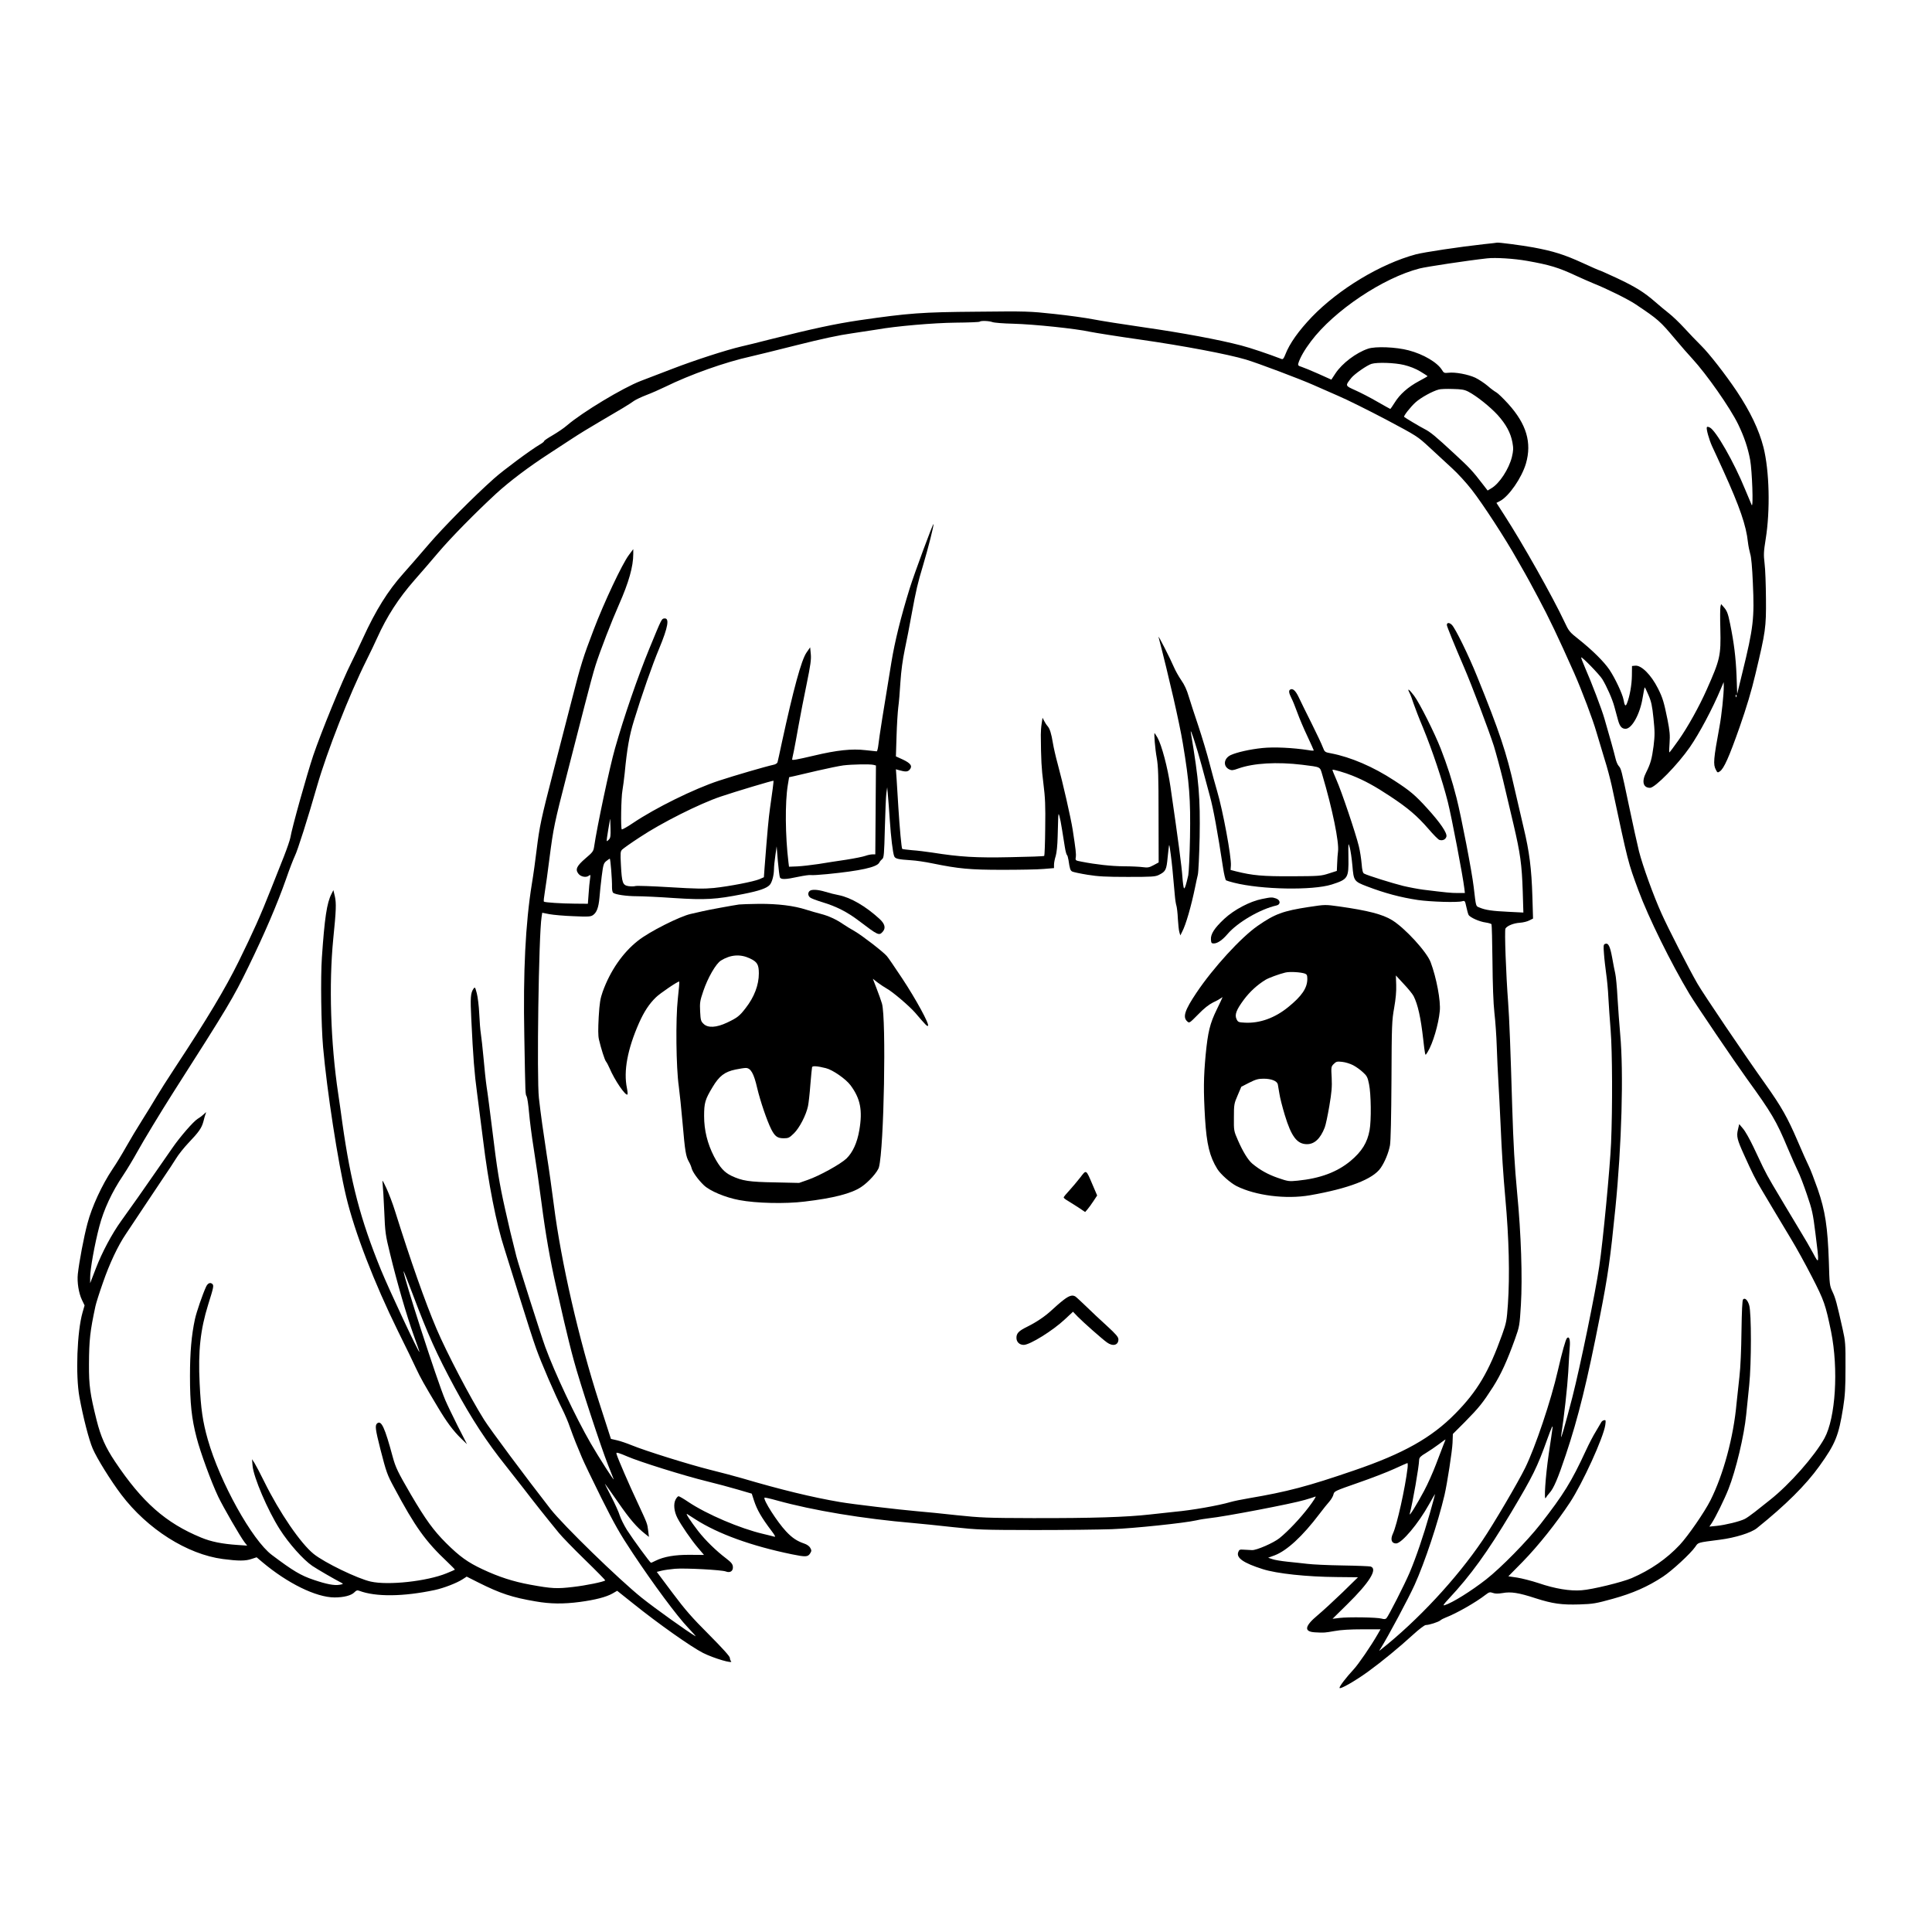
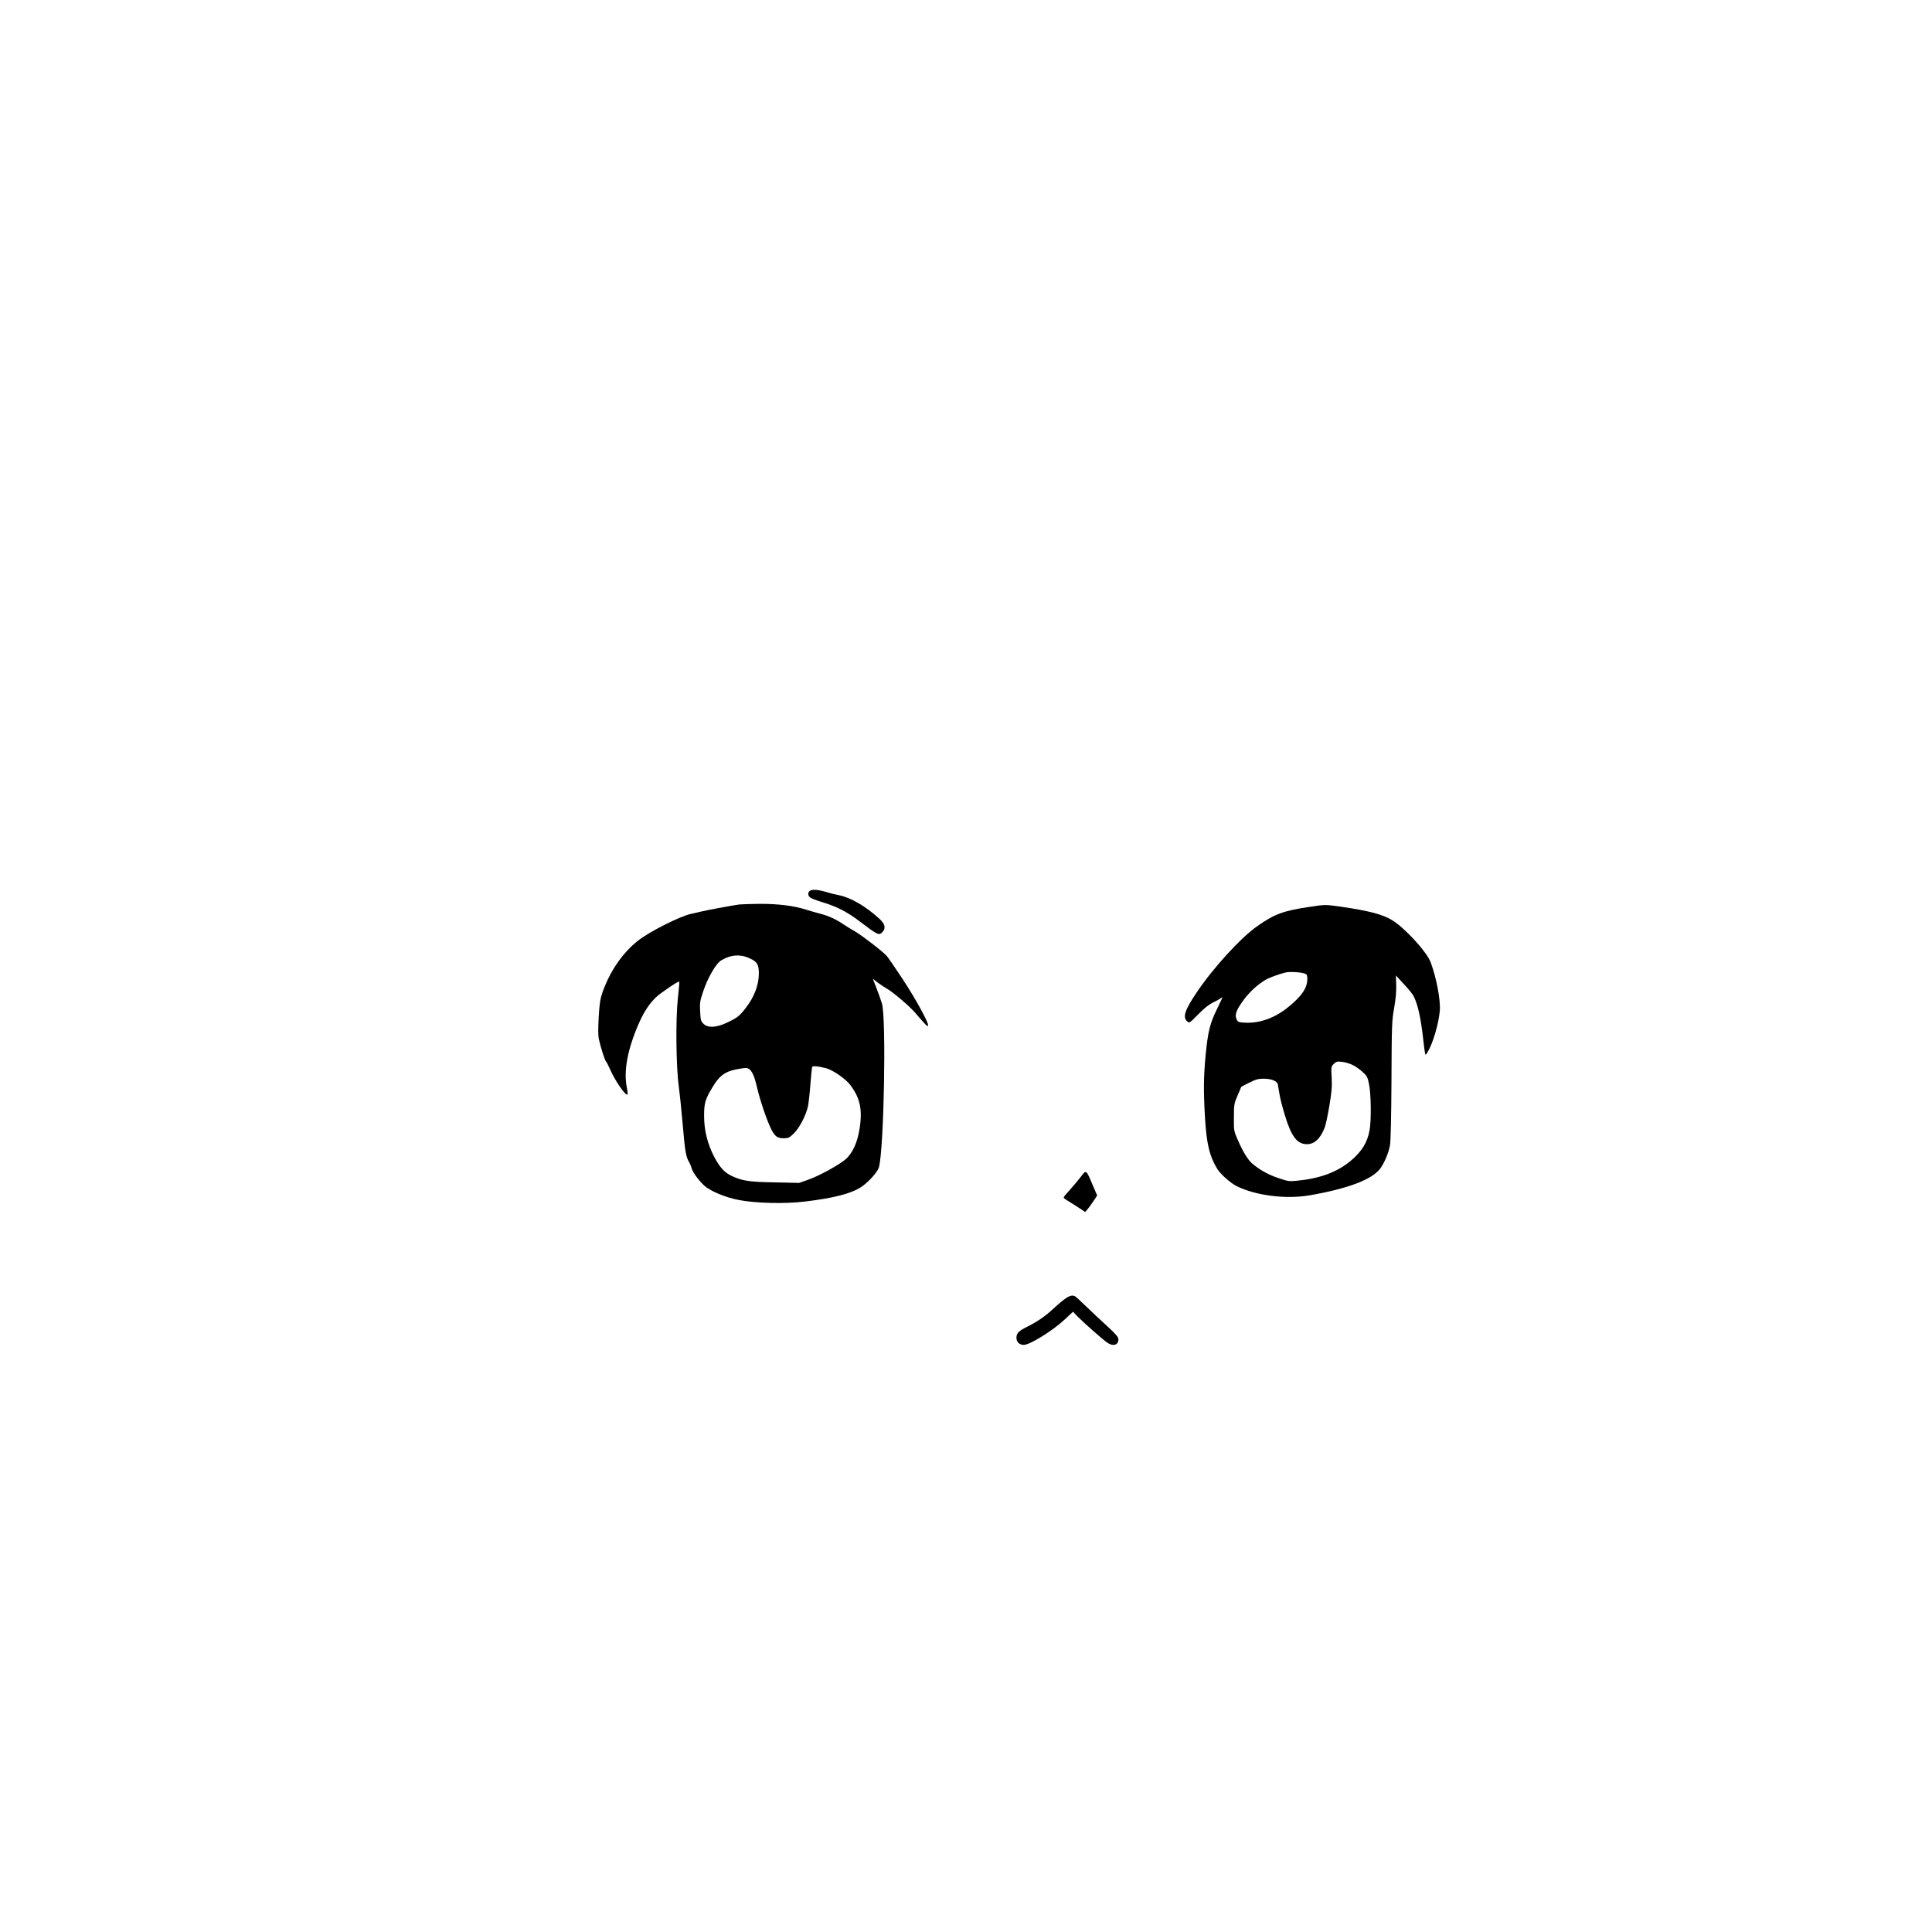
<svg xmlns="http://www.w3.org/2000/svg" version="1.0" width="500" height="500" viewBox="0 0 1800 1400" preserveAspectRatio="xMidYMid meet">
  <rect x="0" y="0" width="1800" height="1400" fill="#808080" stroke="none" />
  <g transform="translate(0,1400) scale(0.1,-0.1)" fill="#000000" stroke="none">
    <rect y="-2000" width="18000" height="18000" fill="white" stroke="none" />
-     <path d="M13824 13725 c-227 -25 -559 -75 -634 -95 -329 -89 -715 -322 -966 -581 -127 -133 -209 -249 -249 -352 -14 -36 -22 -46 -34 -42 -128 49 -288 103 -376 126 -206 54 -549 118 -905 169 -195 28 -409 62 -475 75 -66 13 -229 36 -362 50 -232 25 -259 26 -715 21 -521 -4 -640 -13 -1103 -80 -228 -34 -428 -77 -835 -179 -96 -25 -214 -54 -263 -65 -145 -34 -440 -130 -642 -208 -104 -40 -237 -91 -295 -113 -168 -65 -542 -290 -687 -414 -28 -25 -88 -65 -132 -91 -45 -26 -81 -50 -81 -55 0 -5 -17 -19 -38 -31 -87 -51 -339 -238 -428 -317 -192 -171 -471 -452 -613 -618 -80 -93 -185 -215 -234 -269 -143 -160 -256 -341 -375 -601 -38 -82 -88 -188 -112 -235 -81 -160 -280 -647 -352 -860 -59 -177 -198 -672 -213 -765 -4 -22 -31 -101 -60 -175 -30 -74 -83 -209 -119 -300 -99 -251 -166 -400 -301 -675 -125 -254 -295 -538 -593 -990 -69 -104 -147 -228 -175 -275 -27 -47 -87 -143 -132 -215 -45 -71 -113 -184 -150 -250 -37 -66 -94 -160 -127 -208 -98 -146 -193 -352 -233 -505 -34 -127 -77 -355 -90 -472 -8 -75 8 -177 38 -240 l25 -52 -19 -66 c-51 -178 -66 -584 -29 -788 33 -182 88 -398 124 -481 39 -91 169 -300 266 -428 244 -322 614 -556 946 -600 146 -19 212 -19 269 1 l46 15 52 -44 c235 -198 501 -329 673 -330 87 0 157 18 186 48 17 18 27 21 45 14 153 -58 411 -55 703 7 84 18 206 65 261 101 l37 24 111 -56 c202 -101 313 -138 532 -175 137 -24 259 -25 411 -5 142 19 244 45 303 78 l45 26 148 -118 c239 -192 542 -405 652 -461 99 -50 290 -106 260 -76 -5 5 -10 19 -10 30 0 14 -69 90 -194 216 -160 160 -221 230 -341 390 l-146 195 44 11 c24 6 80 14 125 18 94 8 434 -10 474 -25 40 -16 70 4 66 44 -2 25 -15 41 -62 77 -95 72 -194 169 -261 255 -71 92 -123 171 -103 159 7 -4 42 -27 78 -50 211 -135 519 -247 898 -325 127 -26 148 -25 169 7 15 24 15 29 2 53 -9 16 -31 32 -59 41 -64 22 -110 52 -166 112 -83 88 -217 298 -201 315 3 2 54 -9 114 -26 339 -94 804 -171 1273 -211 69 -6 235 -23 370 -38 233 -25 271 -26 760 -27 283 0 607 4 720 8 207 8 674 57 785 82 33 8 87 16 120 20 140 14 779 136 893 171 45 13 89 27 98 31 9 3 -19 -41 -62 -98 -80 -105 -193 -225 -274 -290 -55 -44 -213 -113 -255 -111 -16 1 -50 3 -75 4 -40 3 -45 1 -54 -24 -19 -53 51 -101 228 -157 130 -42 413 -72 690 -74 l198 -2 -145 -142 c-80 -77 -184 -173 -231 -212 -122 -102 -130 -153 -25 -159 88 -5 90 -4 183 12 58 11 147 16 258 16 l170 0 -27 -47 c-62 -108 -179 -279 -224 -327 -67 -72 -131 -155 -131 -171 0 -20 145 63 269 153 129 94 286 223 415 341 58 53 108 91 120 91 31 0 117 28 135 43 9 8 32 20 51 27 101 39 280 141 371 212 33 25 40 27 68 17 22 -8 48 -8 91 -1 77 14 149 3 305 -48 162 -52 244 -63 411 -58 127 4 153 9 309 52 185 51 327 113 469 207 85 56 256 214 300 277 30 43 15 39 231 67 141 18 289 64 343 107 269 216 456 402 583 579 150 209 179 282 221 544 18 115 22 182 22 375 1 219 -1 243 -26 355 -55 245 -67 291 -95 350 -27 58 -28 67 -34 280 -11 324 -34 475 -104 677 -32 90 -68 185 -82 212 -14 27 -62 135 -107 240 -92 214 -149 315 -295 521 -201 282 -580 843 -636 940 -78 135 -272 513 -335 654 -75 166 -176 446 -210 580 -16 64 -58 256 -94 427 -72 343 -72 341 -96 369 -10 11 -23 43 -29 70 -11 47 -57 214 -103 370 -23 82 -121 339 -180 473 -22 51 -39 95 -36 97 7 8 170 -160 196 -202 41 -67 94 -186 113 -258 10 -38 26 -95 34 -125 16 -58 35 -80 70 -80 59 0 135 138 159 289 9 52 17 95 19 97 2 2 18 -30 35 -71 27 -62 35 -100 47 -217 13 -126 13 -157 1 -258 -16 -121 -28 -164 -70 -248 -43 -84 -27 -142 37 -142 47 0 258 216 371 379 88 127 211 358 288 542 l27 64 1 -40 c0 -74 -20 -269 -40 -375 -56 -304 -60 -352 -34 -401 14 -28 17 -30 37 -16 38 25 86 133 184 411 66 189 111 339 148 496 95 398 100 432 98 701 -1 130 -6 278 -13 330 -10 84 -8 110 10 224 44 270 35 638 -20 857 -42 164 -123 333 -250 524 -105 156 -255 349 -331 424 -42 41 -113 116 -158 165 -46 50 -109 110 -141 135 -32 25 -91 74 -131 109 -102 89 -183 139 -357 221 -83 38 -153 70 -157 70 -4 0 -76 31 -160 70 -173 79 -273 110 -460 145 -105 19 -332 49 -339 44 0 -1 -56 -7 -122 -14z m401 -155 c214 -38 294 -62 461 -140 49 -23 121 -54 159 -70 130 -52 323 -148 392 -194 214 -143 229 -157 371 -326 53 -63 124 -145 158 -181 133 -144 352 -456 428 -612 56 -116 91 -219 112 -333 18 -101 31 -452 14 -419 -5 11 -32 76 -61 145 -103 253 -273 550 -329 577 -16 8 -26 9 -28 2 -6 -17 20 -111 48 -174 16 -33 64 -139 108 -235 151 -333 211 -507 227 -661 4 -35 14 -84 21 -108 10 -28 19 -129 25 -273 15 -328 6 -413 -98 -836 l-48 -197 -6 170 c-7 170 -24 308 -60 483 -20 100 -30 124 -63 160 l-21 24 -6 -24 c-3 -13 -4 -106 -1 -208 6 -249 -2 -284 -127 -565 -69 -156 -177 -350 -261 -469 -45 -64 -84 -116 -87 -116 -3 0 -2 39 2 88 5 72 2 109 -19 217 -33 162 -45 204 -89 291 -64 127 -155 218 -212 212 l-30 -3 -1 -90 c-1 -84 -20 -193 -46 -258 -13 -33 -22 -23 -32 35 -10 53 -78 199 -131 278 -50 74 -156 180 -288 285 -84 66 -91 75 -132 163 -110 234 -390 731 -559 992 l-74 115 33 17 c84 44 203 217 242 350 56 194 5 367 -164 554 -47 52 -99 102 -113 109 -15 8 -52 35 -81 61 -30 25 -81 59 -114 75 -67 31 -187 54 -251 46 -37 -4 -43 -1 -58 24 -42 71 -174 149 -312 185 -117 31 -310 39 -379 15 -111 -38 -240 -135 -303 -230 l-38 -58 -120 54 c-65 29 -136 58 -157 65 -31 9 -36 15 -31 32 16 54 59 128 118 206 215 286 672 592 1013 679 63 16 446 74 628 94 77 9 251 -2 370 -23z m-4978 -571 c15 -6 102 -13 193 -15 192 -5 585 -46 715 -75 50 -10 263 -44 475 -74 398 -57 810 -135 978 -185 111 -33 508 -183 627 -236 44 -20 148 -65 230 -101 83 -35 283 -135 445 -220 295 -157 295 -157 409 -262 62 -58 157 -145 210 -194 53 -48 135 -138 183 -200 104 -133 316 -460 418 -642 40 -71 76 -134 80 -140 4 -5 59 -107 122 -225 99 -185 184 -363 334 -700 73 -166 175 -436 208 -552 20 -68 54 -181 76 -253 23 -71 52 -182 66 -245 156 -730 150 -707 249 -976 94 -254 304 -679 476 -966 59 -98 422 -633 534 -788 231 -319 275 -393 380 -645 37 -88 81 -186 97 -219 17 -33 54 -130 83 -216 48 -140 56 -174 79 -361 37 -292 36 -294 -22 -184 -27 50 -81 144 -122 210 -40 66 -102 170 -138 230 -36 61 -90 151 -119 200 -30 50 -69 122 -87 160 -19 39 -60 126 -92 194 -33 69 -75 144 -95 166 l-35 42 -12 -51 c-15 -63 -7 -94 55 -231 77 -171 110 -237 166 -330 29 -49 83 -139 119 -200 36 -60 105 -175 153 -255 49 -80 137 -240 197 -357 114 -222 126 -258 178 -510 70 -350 42 -803 -62 -993 -92 -166 -324 -430 -508 -575 -41 -32 -104 -82 -140 -111 -36 -28 -78 -58 -95 -66 -45 -23 -181 -56 -259 -64 l-70 -7 23 34 c36 56 116 218 154 314 70 176 147 501 166 695 6 58 18 182 28 275 21 205 21 672 0 744 -14 48 -39 73 -57 55 -8 -8 -12 -108 -15 -295 -2 -176 -9 -337 -19 -424 -9 -77 -21 -189 -27 -250 -28 -315 -123 -664 -243 -903 -56 -111 -208 -331 -286 -415 -122 -130 -272 -234 -448 -310 -89 -38 -367 -106 -466 -113 -108 -9 -248 14 -403 67 -64 21 -154 44 -198 51 l-82 12 133 135 c148 152 315 362 441 553 119 181 312 605 329 721 6 44 5 49 -11 45 -10 -1 -22 -10 -26 -18 -5 -8 -27 -46 -50 -85 -24 -38 -66 -119 -94 -180 -135 -292 -208 -409 -423 -685 -125 -159 -366 -405 -505 -514 -138 -108 -315 -219 -387 -241 -20 -6 -12 6 38 60 203 217 359 432 582 805 202 339 241 417 337 685 36 100 52 135 48 105 -3 -25 -19 -136 -36 -248 -31 -215 -46 -443 -27 -407 6 11 21 31 34 45 39 42 79 136 152 355 116 345 200 687 318 1290 75 381 97 537 144 1007 59 589 78 1264 45 1623 -8 88 -19 241 -25 340 -5 99 -15 200 -21 225 -6 25 -19 92 -29 149 -20 108 -36 139 -66 127 -15 -6 -16 -17 -10 -92 3 -47 13 -129 20 -182 8 -54 18 -155 21 -227 4 -71 13 -208 21 -303 16 -199 18 -723 4 -1052 -10 -229 -75 -913 -110 -1148 -35 -242 -178 -935 -250 -1217 -66 -256 -115 -426 -105 -360 27 172 58 453 66 590 5 94 11 199 14 235 6 69 -5 104 -26 83 -12 -12 -44 -124 -85 -303 -64 -280 -209 -711 -304 -905 -67 -137 -296 -526 -397 -675 -241 -357 -606 -749 -948 -1019 -19 -16 -19 -16 0 14 66 105 258 464 315 590 94 208 218 580 278 835 25 107 72 412 75 487 l3 83 112 112 c133 135 167 178 262 326 75 118 132 244 205 447 42 118 43 124 55 320 15 250 2 658 -35 1040 -24 256 -35 447 -46 800 -16 541 -27 830 -38 975 -20 261 -35 672 -25 689 16 26 75 50 134 54 31 2 71 12 89 22 l34 17 -6 202 c-8 264 -28 421 -82 646 -24 102 -63 268 -86 370 -72 323 -139 525 -346 1035 -80 199 -205 454 -237 484 -24 23 -46 21 -46 -2 0 -13 71 -187 159 -391 73 -169 231 -587 279 -736 21 -69 60 -213 86 -320 25 -107 69 -292 97 -410 63 -269 78 -374 86 -624 l6 -198 -139 7 c-150 7 -214 16 -268 39 -38 16 -33 0 -56 193 -16 140 -115 653 -160 830 -41 162 -86 301 -147 458 -57 146 -197 425 -248 493 -49 64 -68 76 -42 25 8 -15 25 -59 37 -98 13 -38 52 -140 88 -225 86 -209 181 -492 231 -691 36 -143 140 -688 154 -806 l5 -43 -66 0 c-63 0 -103 4 -322 31 -47 6 -131 22 -186 35 -98 24 -332 97 -365 115 -12 6 -18 30 -23 92 -4 46 -15 120 -26 163 -29 120 -163 517 -209 619 -22 49 -38 91 -37 93 6 6 119 -27 185 -54 115 -46 213 -100 352 -192 168 -111 252 -183 358 -305 45 -53 91 -99 101 -102 31 -10 59 4 66 31 8 33 -57 129 -180 264 -111 122 -158 162 -306 258 -195 128 -405 218 -587 253 -60 11 -61 12 -79 58 -9 25 -56 125 -104 221 -48 96 -102 205 -119 242 -30 64 -57 88 -81 73 -15 -9 -12 -32 11 -77 12 -23 37 -84 56 -137 19 -53 61 -152 94 -221 32 -69 59 -128 59 -131 0 -4 -22 -3 -48 2 -149 23 -322 31 -430 20 -117 -12 -240 -40 -296 -66 -65 -31 -73 -104 -14 -133 23 -11 35 -10 85 8 143 51 362 63 595 35 179 -23 164 -15 188 -95 93 -313 158 -629 146 -713 -3 -23 -7 -73 -8 -112 l-3 -69 -75 -24 c-71 -23 -88 -25 -345 -26 -272 -1 -363 7 -520 46 l-50 13 3 41 c6 78 -75 515 -129 696 -17 56 -48 172 -70 256 -21 83 -68 239 -103 345 -36 105 -76 231 -91 279 -17 59 -40 109 -69 150 -24 35 -55 90 -69 123 -32 76 -150 307 -143 280 97 -372 195 -801 226 -989 62 -372 73 -521 67 -876 -3 -168 -11 -327 -16 -354 -20 -89 -32 -127 -40 -122 -4 3 -11 52 -15 108 -6 92 -39 343 -111 838 -26 179 -82 389 -121 458 -14 23 -26 42 -27 42 -7 0 5 -150 20 -230 14 -79 17 -167 17 -535 l1 -440 -48 -26 c-41 -22 -54 -24 -100 -18 -28 4 -108 8 -177 8 -118 1 -261 17 -393 43 -58 11 -59 11 -54 42 4 30 0 67 -29 256 -18 113 -91 434 -139 610 -19 69 -39 157 -45 195 -15 92 -29 136 -50 160 -10 11 -24 33 -32 49 l-15 29 -8 -54 c-5 -30 -8 -76 -8 -104 2 -237 6 -311 24 -453 17 -135 20 -206 17 -417 -1 -139 -6 -256 -9 -259 -3 -4 -145 -9 -315 -12 -320 -7 -470 2 -729 43 -55 8 -139 19 -187 22 -48 4 -90 10 -92 12 -7 6 -24 193 -36 384 -5 88 -13 205 -16 259 l-7 99 24 -7 c64 -18 84 -18 103 2 30 34 12 60 -61 95 l-66 30 6 191 c3 105 11 225 16 266 6 41 15 147 20 235 7 107 21 208 41 305 17 80 46 228 64 330 42 228 56 287 106 453 47 157 103 378 97 384 -6 6 -178 -460 -221 -597 -83 -268 -139 -495 -171 -690 -70 -421 -115 -707 -121 -767 -4 -35 -11 -63 -16 -63 -5 0 -52 5 -104 11 -127 15 -267 0 -481 -51 -162 -38 -203 -45 -203 -36 0 3 7 38 16 78 8 40 28 147 44 238 16 91 50 264 75 385 37 181 44 231 39 282 l-6 62 -34 -49 c-48 -69 -122 -343 -229 -835 -20 -93 -38 -178 -41 -187 -3 -9 -19 -20 -37 -23 -70 -15 -359 -99 -511 -149 -230 -76 -586 -251 -799 -394 -53 -36 -100 -62 -104 -59 -11 11 -6 298 6 362 6 33 15 105 21 160 22 231 44 354 86 490 72 236 172 522 235 672 84 202 99 289 47 281 -24 -3 -24 -3 -137 -278 -108 -262 -240 -645 -321 -932 -50 -175 -167 -727 -195 -918 -6 -41 -14 -51 -80 -107 -82 -71 -97 -102 -67 -142 22 -30 74 -40 99 -19 15 12 16 8 10 -32 -4 -25 -10 -87 -13 -137 l-7 -93 -121 1 c-128 1 -281 11 -289 19 -3 3 1 43 9 90 8 47 28 190 44 319 36 278 45 322 162 776 50 192 123 478 163 635 40 157 86 328 103 380 43 136 150 412 220 570 90 204 132 351 132 469 l0 45 -41 -55 c-62 -82 -232 -443 -328 -696 -98 -256 -118 -320 -201 -643 -43 -168 -122 -471 -174 -675 -115 -446 -129 -512 -156 -730 -11 -94 -31 -238 -45 -321 -59 -366 -82 -815 -70 -1421 10 -559 9 -535 22 -558 6 -12 16 -79 22 -150 6 -72 26 -227 45 -345 19 -118 51 -341 71 -495 37 -287 81 -538 135 -775 17 -74 51 -223 75 -329 25 -107 65 -272 91 -365 54 -202 255 -815 320 -977 25 -63 48 -121 51 -129 10 -29 -140 206 -214 334 -141 244 -337 661 -423 897 -39 107 -250 769 -269 844 -50 199 -66 265 -105 440 -54 241 -75 370 -121 750 -20 160 -42 334 -51 388 -8 54 -21 176 -29 270 -9 95 -20 197 -25 227 -5 30 -12 114 -15 185 -3 72 -14 158 -23 192 -15 56 -17 60 -30 42 -28 -40 -31 -83 -21 -283 17 -355 29 -507 54 -691 13 -99 38 -292 55 -430 50 -412 124 -787 200 -1020 16 -49 79 -251 140 -448 61 -198 131 -414 155 -480 47 -133 177 -433 244 -566 23 -46 55 -120 70 -165 16 -44 40 -110 55 -146 15 -36 41 -99 58 -140 17 -41 98 -210 180 -375 125 -250 174 -336 293 -515 196 -295 413 -587 515 -694 47 -49 78 -85 69 -80 -78 46 -376 259 -500 358 -212 170 -731 675 -850 827 -239 307 -564 744 -619 832 -128 203 -350 628 -443 847 -106 249 -241 633 -386 1095 -22 72 -59 168 -81 215 -39 82 -40 84 -35 40 3 -25 10 -139 15 -255 8 -198 11 -220 54 -395 65 -269 156 -582 220 -759 31 -85 55 -155 54 -157 -8 -7 -281 576 -359 766 -190 466 -281 812 -359 1365 -10 77 -28 201 -39 275 -71 474 -88 1020 -46 1445 27 264 29 329 15 393 l-14 59 -18 -36 c-43 -83 -64 -226 -89 -591 -13 -189 -7 -627 11 -835 36 -407 138 -1071 215 -1393 80 -334 260 -800 484 -1256 71 -143 147 -299 168 -346 42 -89 72 -143 199 -355 85 -143 145 -224 223 -300 l52 -50 -87 170 c-47 94 -99 202 -115 240 -77 180 -391 1154 -389 1202 1 5 39 -93 86 -217 143 -379 221 -553 391 -869 158 -292 299 -507 476 -728 38 -48 113 -144 167 -213 91 -119 217 -278 328 -413 26 -32 134 -144 241 -248 107 -104 192 -191 190 -193 -12 -13 -183 -48 -299 -61 -151 -18 -198 -16 -400 21 -159 29 -294 73 -443 143 -139 65 -214 119 -341 245 -117 117 -190 217 -328 452 -121 208 -142 251 -169 350 -74 275 -106 345 -145 313 -22 -18 -17 -55 30 -241 55 -214 63 -237 128 -357 196 -367 292 -501 497 -694 40 -38 71 -70 69 -71 -1 -2 -37 -17 -78 -34 -181 -74 -542 -114 -706 -77 -122 27 -430 176 -531 257 -122 98 -318 384 -461 674 -38 77 -79 155 -91 174 l-23 35 5 -60 c9 -108 141 -416 253 -592 85 -134 220 -285 304 -342 46 -31 199 -120 274 -159 17 -8 13 -11 -22 -17 -49 -8 -121 6 -239 46 -120 40 -195 85 -390 232 -184 138 -484 678 -597 1075 -47 165 -65 287 -76 524 -15 302 7 500 79 732 52 166 55 180 38 195 -20 16 -42 5 -57 -27 -32 -69 -90 -237 -104 -303 -32 -149 -46 -308 -46 -529 0 -252 15 -396 62 -575 35 -136 136 -412 201 -549 47 -98 204 -370 245 -424 l25 -32 -89 6 c-145 10 -246 30 -340 69 -330 136 -549 329 -803 709 -88 132 -132 230 -171 385 -61 245 -72 322 -71 520 1 229 10 307 60 541 5 25 36 124 70 220 61 177 140 345 215 455 22 33 100 150 173 260 73 110 158 237 189 283 32 46 77 115 102 155 24 40 77 106 116 147 99 104 124 139 141 201 7 30 17 63 21 73 7 18 5 17 -14 -2 -12 -12 -39 -33 -61 -46 -40 -25 -163 -167 -233 -268 -21 -29 -87 -125 -148 -213 -115 -167 -245 -351 -331 -470 -86 -119 -179 -294 -235 -440 l-54 -140 0 55 c0 75 42 309 85 472 41 158 118 324 223 479 38 57 96 154 129 214 59 107 222 376 339 560 511 800 555 874 697 1165 150 307 270 587 352 820 31 91 69 188 82 215 25 49 121 351 208 655 92 319 300 850 459 1168 35 70 80 164 100 209 90 200 199 369 349 540 62 70 161 185 220 255 120 141 341 366 539 549 127 116 302 248 493 372 50 32 142 93 205 134 63 42 182 115 265 163 189 110 281 165 323 196 19 13 71 37 115 54 45 17 123 51 172 75 234 115 559 231 800 284 50 11 243 59 430 106 235 59 393 93 515 110 96 14 200 30 230 35 172 31 528 62 732 64 120 1 221 5 225 9 10 11 89 8 120 -4z m3833 -399 c54 -13 110 -35 153 -61 37 -22 67 -42 67 -44 0 -2 -36 -23 -80 -46 -101 -54 -179 -123 -226 -200 -20 -32 -39 -59 -41 -59 -2 0 -57 31 -122 68 -65 38 -157 85 -204 106 -96 43 -95 41 -38 114 29 37 147 119 189 132 53 16 214 11 302 -10z m600 -249 c77 -40 202 -140 273 -217 79 -88 121 -166 138 -256 10 -56 9 -75 -5 -136 -28 -112 -116 -247 -191 -291 l-35 -21 -48 62 c-93 121 -119 149 -261 280 -179 166 -224 203 -281 232 -38 19 -177 102 -188 112 -8 7 61 95 107 136 49 44 158 104 216 119 16 5 75 7 130 5 82 -2 108 -6 145 -25z m2497 -2843 c-3 -8 -6 -5 -6 6 -1 11 2 17 5 13 3 -3 4 -12 1 -19z m-4982 -638 c24 -91 59 -221 78 -290 31 -111 71 -331 122 -665 9 -60 22 -113 28 -117 6 -3 39 -14 73 -22 257 -65 733 -73 911 -17 152 49 159 59 156 251 -2 142 -2 144 12 95 8 -27 19 -104 25 -170 12 -142 15 -147 135 -193 167 -64 315 -103 474 -127 118 -17 369 -25 413 -12 26 7 27 5 39 -50 7 -32 16 -66 21 -76 12 -24 100 -64 161 -72 26 -4 50 -11 53 -16 3 -5 7 -161 9 -347 2 -216 8 -387 18 -477 9 -77 19 -219 22 -315 3 -96 10 -242 15 -325 5 -82 14 -258 20 -390 12 -280 25 -478 45 -700 34 -374 42 -716 24 -985 -11 -155 -14 -173 -54 -285 -124 -346 -230 -526 -436 -735 -221 -225 -484 -373 -944 -530 -431 -148 -621 -198 -980 -259 -66 -11 -143 -27 -170 -35 -116 -34 -364 -77 -520 -91 -38 -4 -142 -15 -230 -25 -220 -25 -537 -35 -1090 -34 -433 1 -489 4 -710 27 -132 15 -298 31 -370 37 -170 15 -606 66 -720 86 -254 43 -551 115 -910 221 -66 19 -200 55 -298 79 -196 49 -606 177 -732 229 -44 18 -105 39 -136 46 l-57 13 -110 341 c-188 582 -355 1310 -422 1840 -17 132 -46 341 -66 465 -33 217 -55 371 -73 530 -21 184 -2 1522 25 1687 l6 39 66 -13 c37 -7 138 -16 224 -19 134 -6 160 -5 181 9 36 23 54 72 62 162 3 44 13 134 21 200 14 109 18 122 42 142 15 12 30 22 33 23 7 0 23 -203 21 -267 0 -23 4 -46 11 -51 20 -17 126 -32 221 -32 50 0 206 -7 346 -17 292 -19 390 -13 642 37 153 30 221 54 250 86 21 24 38 87 39 144 0 25 6 83 13 130 l12 85 11 -136 c7 -74 15 -143 19 -152 8 -23 52 -22 171 4 53 11 107 19 119 16 13 -2 81 2 151 9 311 31 462 64 485 107 6 12 19 27 28 34 15 11 18 45 24 285 4 150 10 298 14 328 l8 55 7 -80 c4 -44 12 -145 17 -225 11 -162 28 -304 41 -337 9 -24 36 -30 159 -38 41 -2 130 -15 197 -29 245 -50 349 -60 653 -60 157 0 329 3 383 8 l97 8 0 31 c0 18 7 55 16 82 9 31 16 98 18 180 2 72 4 150 5 175 3 44 3 44 12 15 5 -16 16 -73 24 -125 8 -52 20 -125 26 -162 6 -38 15 -70 19 -73 5 -3 11 -24 15 -48 12 -83 17 -97 35 -107 10 -5 74 -19 142 -30 100 -16 170 -20 376 -20 228 0 256 2 290 19 63 32 70 46 81 165 6 60 12 111 14 113 2 1 9 -39 15 -90 11 -83 18 -154 38 -382 3 -38 10 -81 15 -95 4 -14 11 -68 13 -120 3 -52 9 -108 14 -125 l9 -30 17 34 c35 66 84 236 122 421 7 36 18 85 24 110 6 25 13 182 17 350 6 369 -6 520 -82 975 -10 63 58 -147 100 -305z m-3057 4 l23 -6 -3 -414 -3 -414 -26 0 c-15 0 -45 -6 -67 -14 -22 -8 -102 -24 -179 -36 -76 -11 -192 -29 -258 -40 -66 -10 -155 -20 -197 -22 l-77 -3 -5 40 c-30 245 -33 560 -6 722 l12 72 47 10 c25 6 124 29 218 51 95 22 203 44 240 49 82 10 249 13 281 5z m-939 -224 c-6 -41 -17 -122 -25 -180 -13 -92 -24 -210 -51 -559 l-6 -84 -41 -18 c-54 -23 -282 -67 -424 -82 -93 -9 -165 -8 -411 7 -164 10 -308 15 -321 11 -12 -4 -41 -4 -64 -1 -55 9 -62 30 -71 197 -6 114 -5 127 12 144 10 10 84 63 166 116 200 133 556 312 753 378 139 47 486 151 491 147 1 -1 -3 -35 -8 -76z m-1525 -471 c-10 -11 -19 -17 -21 -15 -2 2 4 50 14 107 l18 104 3 -89 c2 -72 0 -92 -14 -107z m7774 -5641 c-11 -29 -43 -111 -70 -183 -27 -71 -76 -182 -110 -245 -66 -124 -142 -247 -134 -215 29 110 86 437 88 505 1 20 14 34 62 62 34 21 88 57 121 82 33 25 61 45 62 45 2 1 -7 -23 -19 -51z m-7605 -107 c115 -50 531 -180 739 -231 90 -22 221 -57 292 -78 l130 -38 21 -65 c29 -88 69 -157 164 -283 32 -42 39 -57 25 -53 -10 3 -57 15 -104 26 -214 50 -524 182 -696 297 -44 30 -86 54 -92 54 -6 0 -19 -14 -28 -32 -21 -40 -14 -110 17 -170 33 -65 131 -208 193 -280 l55 -65 -132 1 c-139 1 -242 -17 -319 -55 -21 -11 -40 -19 -43 -19 -8 0 -167 217 -224 306 -28 45 -58 106 -67 135 -9 30 -45 110 -81 179 -36 69 -61 121 -56 115 5 -5 61 -84 124 -175 108 -156 172 -230 251 -292 l34 -27 -7 57 c-9 70 -5 60 -101 267 -76 161 -177 395 -192 442 -6 20 -5 21 21 14 15 -5 50 -18 76 -30z m7271 -108 c-22 -186 -99 -532 -136 -610 -26 -55 -14 -93 29 -93 52 0 208 185 308 366 30 54 55 96 55 93 0 -4 -22 -85 -49 -180 -61 -213 -128 -409 -187 -549 -49 -115 -198 -407 -217 -427 -9 -9 -22 -10 -46 -3 -43 12 -307 16 -391 6 l-65 -8 136 134 c208 204 287 331 219 353 -11 3 -129 8 -262 10 -134 2 -281 9 -328 15 -47 5 -131 15 -186 20 -56 6 -119 16 -140 24 l-39 13 60 22 c114 43 260 177 418 386 33 44 75 96 93 116 17 20 35 50 38 67 7 29 14 32 229 107 122 42 274 101 337 130 63 29 118 53 122 54 4 1 5 -20 2 -46z" />
    <path d="M7542 7698 c-17 -17 -15 -43 6 -60 9 -8 60 -27 112 -43 133 -40 235 -92 346 -177 174 -132 184 -137 217 -100 32 35 22 75 -31 123 -127 116 -266 197 -377 219 -33 6 -89 20 -124 31 -72 22 -131 25 -149 7z" />
-     <path d="M11756 7624 c-111 -22 -259 -100 -350 -185 -91 -85 -128 -142 -124 -193 2 -31 6 -36 26 -36 35 0 80 31 129 88 92 108 304 232 456 266 40 9 38 50 -4 65 -38 13 -45 13 -133 -5z" />
+     <path d="M11756 7624 z" />
    <path d="M6885 7573 c-50 -7 -297 -52 -340 -63 -22 -5 -71 -16 -110 -25 -103 -23 -389 -167 -492 -250 -141 -111 -258 -280 -328 -475 -22 -62 -29 -102 -37 -234 -6 -116 -6 -174 2 -210 20 -85 53 -190 66 -206 7 -8 22 -37 34 -64 46 -109 149 -260 166 -243 3 3 1 29 -5 59 -33 159 5 363 113 608 47 105 94 177 157 238 37 37 210 154 217 147 3 -2 -3 -75 -13 -161 -21 -190 -16 -641 9 -814 8 -58 24 -215 36 -350 22 -256 30 -305 59 -355 10 -17 21 -44 25 -60 9 -35 60 -106 113 -157 56 -54 201 -115 331 -139 158 -30 429 -36 607 -14 271 32 436 75 527 135 70 46 155 141 167 186 47 176 69 1381 28 1524 -9 30 -32 95 -51 143 l-34 88 46 -36 c26 -19 63 -44 83 -55 54 -29 210 -162 265 -225 99 -116 113 -130 120 -122 15 14 -115 252 -241 442 -69 104 -133 198 -143 208 -37 42 -229 190 -296 229 -39 22 -89 53 -111 68 -64 44 -136 77 -206 95 -35 9 -98 27 -139 40 -115 37 -263 55 -439 54 -86 -1 -169 -4 -186 -6z m101 -502 c69 -32 84 -58 84 -140 0 -108 -43 -221 -123 -323 -56 -73 -77 -90 -172 -135 -101 -48 -181 -52 -221 -11 -24 23 -27 35 -31 114 -4 81 -2 98 29 189 42 125 118 257 165 286 89 55 180 62 269 20z m709 -1023 c62 -15 185 -100 229 -159 92 -124 114 -233 82 -419 -20 -117 -61 -206 -119 -263 -54 -52 -252 -162 -362 -200 l-80 -28 -225 5 c-241 4 -305 14 -405 61 -67 32 -109 79 -163 181 -61 119 -92 244 -92 375 0 124 9 155 79 271 62 104 113 142 212 163 39 8 82 15 97 15 46 0 75 -50 106 -185 29 -123 91 -305 131 -385 34 -67 58 -85 116 -85 44 0 53 4 95 45 52 50 115 172 132 255 6 28 16 118 22 200 7 83 14 156 16 163 4 13 50 10 129 -10z" />
    <path d="M12195 7550 c-242 -37 -318 -65 -479 -177 -155 -108 -413 -390 -568 -621 -110 -164 -131 -228 -87 -268 20 -18 21 -17 102 65 55 57 100 92 140 112 33 15 66 34 75 41 18 15 19 19 -41 -106 -65 -133 -83 -209 -104 -421 -20 -215 -21 -336 -6 -595 15 -242 43 -356 115 -472 31 -49 120 -128 178 -158 177 -89 461 -125 685 -86 360 63 587 150 658 254 39 56 74 142 87 211 7 40 12 260 14 609 2 516 4 554 25 672 15 85 21 153 19 213 l-3 89 73 -79 c41 -43 82 -94 92 -113 40 -79 67 -201 90 -405 6 -55 13 -111 16 -124 5 -24 5 -24 25 8 49 80 101 257 113 381 10 94 -31 311 -85 455 -36 97 -239 318 -359 392 -89 55 -226 90 -494 128 -131 18 -129 18 -281 -5z m-37 -621 c18 -7 22 -16 22 -51 -1 -84 -51 -158 -178 -261 -124 -101 -264 -152 -403 -145 -59 3 -65 5 -78 32 -20 42 -3 87 69 184 54 72 122 135 200 183 29 18 127 54 185 68 42 10 144 4 183 -10z m448 -853 c27 -14 68 -43 91 -65 38 -34 45 -47 58 -112 19 -91 22 -338 5 -429 -21 -116 -72 -198 -178 -287 -125 -103 -281 -162 -492 -183 -82 -8 -89 -7 -185 26 -92 32 -166 73 -238 133 -39 33 -86 109 -133 216 -39 89 -39 91 -38 215 0 119 2 129 35 205 l34 80 74 38 c60 30 84 37 133 37 73 0 125 -21 133 -52 2 -13 9 -52 15 -88 5 -36 28 -125 50 -198 61 -202 115 -272 207 -272 70 0 125 52 165 155 9 22 28 112 43 200 22 131 26 179 22 263 -6 101 -5 105 19 129 23 23 31 25 78 20 30 -3 75 -17 102 -31z" />
    <path d="M10064 5029 c-27 -35 -73 -89 -101 -120 -29 -31 -53 -60 -53 -65 0 -5 15 -18 33 -28 17 -11 62 -39 100 -63 l67 -45 21 24 c11 12 36 47 56 77 l35 53 -42 98 c-63 148 -58 145 -116 69z" />
    <path d="M9908 3888 c-29 -22 -78 -65 -109 -94 -61 -57 -140 -111 -231 -156 -77 -38 -98 -60 -98 -102 0 -39 28 -66 68 -66 57 0 270 132 383 238 l76 71 44 -46 c51 -52 226 -207 272 -240 55 -40 107 -26 107 28 0 22 -21 47 -107 126 -60 54 -147 136 -194 182 -47 45 -92 87 -100 92 -28 17 -58 8 -111 -33z" />
  </g>
</svg>